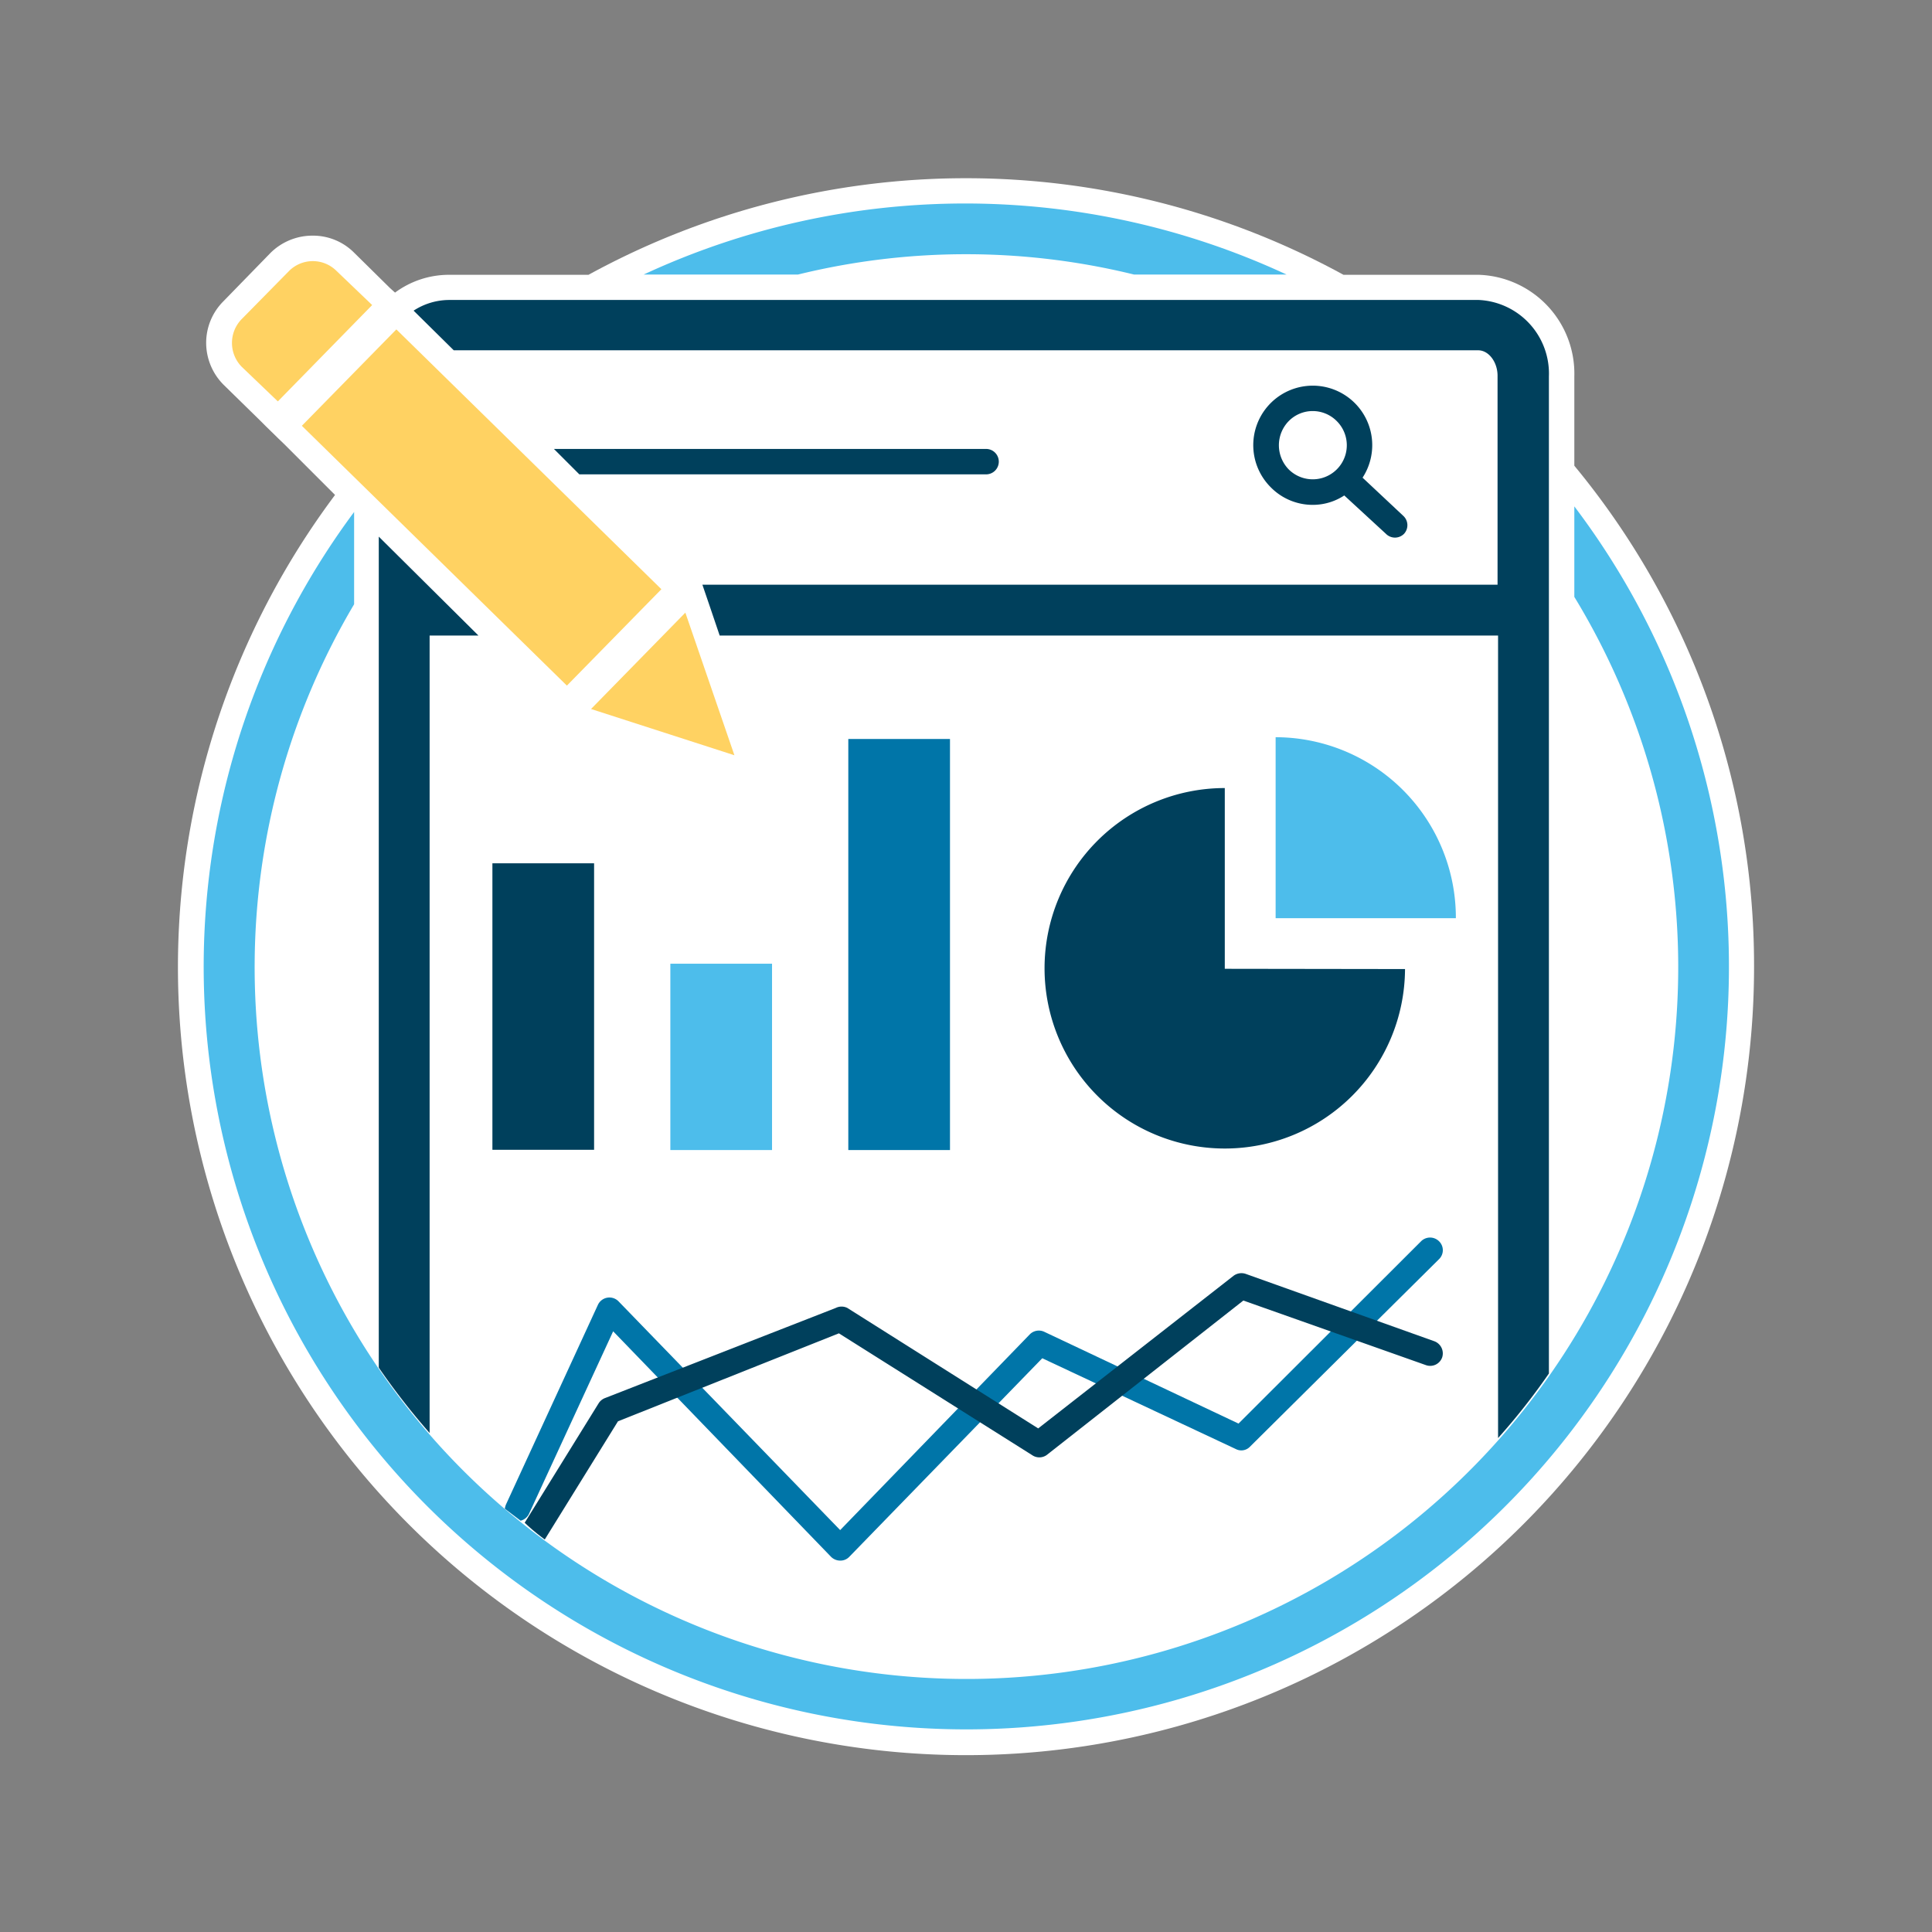
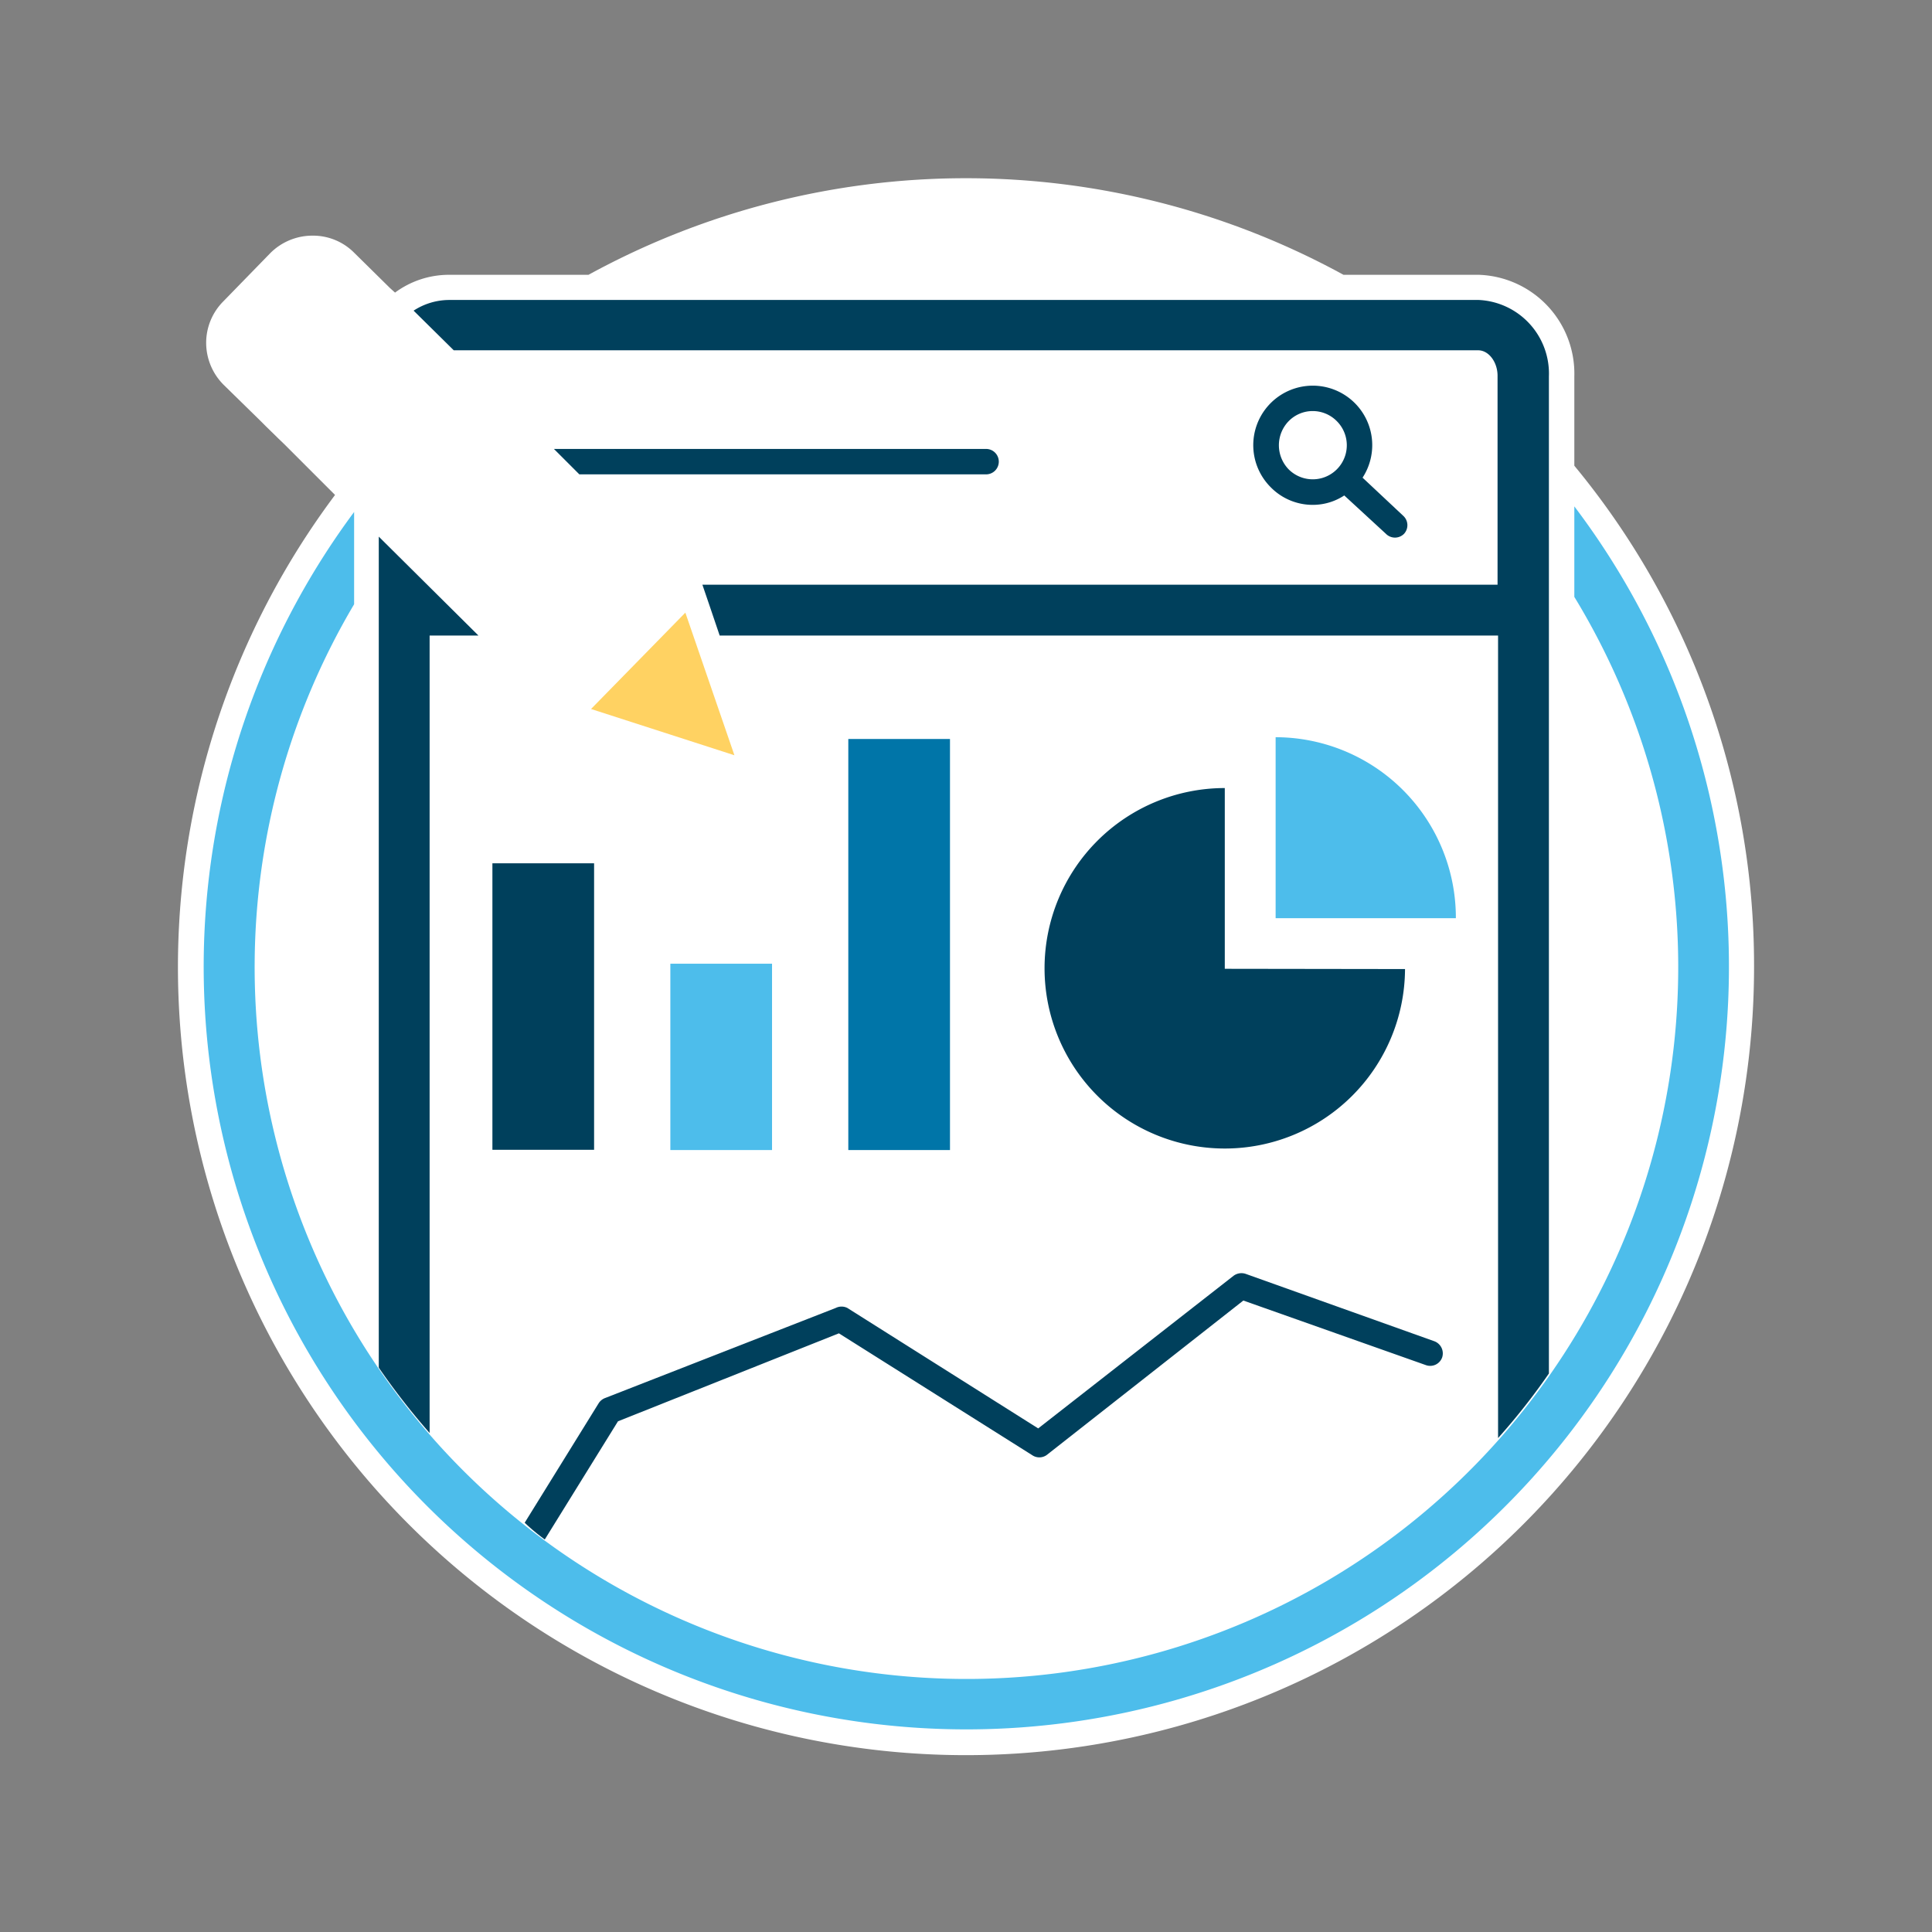
<svg xmlns="http://www.w3.org/2000/svg" viewBox="0 0 76 76">
  <rect x="0" y="0" width="76" height="76" fill="#808080" stroke="none" />
  <defs>
    <style>.cls-1{fill:#fff;}.cls-2{fill:#4dbdeb;}.cls-3{fill:#00405c;}.cls-4{fill:#ffd262;}.cls-5{fill:#0075a8;}</style>
  </defs>
  <title>CustomInsights</title>
  <g id="Artboards">
    <g id="Full_Color" data-name="Full Color">
      <g id="Custom_Insights" data-name="Custom Insights">
        <g id="Container">
          <path id="Background" class="cls-1" d="M61.93,18.32V14.81a3.89,3.89,0,0,0-3.76-4H52.85a30.92,30.92,0,0,0-29.7,0H17.66a3.57,3.57,0,0,0-2.12.7l-.2-.18-1.42-1.4a2.28,2.28,0,0,0-1.63-.66h0a2.34,2.34,0,0,0-1.66.69l-1.85,1.9a2.31,2.31,0,0,0-.67,1.65,2.34,2.34,0,0,0,.7,1.64l1.42,1.39.23.23h0l.42.41.06.06.24.23,2,2A31,31,0,1,0,69,38,30.82,30.82,0,0,0,61.93,18.32Z" />
          <g id="Circle">
-             <path id="Circle-02" class="cls-2" d="M31.39,10.8a27.71,27.71,0,0,1,13.22,0h6a30,30,0,0,0-25.29,0Z" />
            <path id="Circle-01" class="cls-2" d="M61.93,19.92v3.56a28,28,0,1,1-48,.29V20.14a30,30,0,1,0,48-.22Z" />
          </g>
        </g>
        <g id="Illustration">
          <g id="Browser">
            <g id="Container-2" data-name="Container">
              <path id="Right" class="cls-3" d="M58.17,11.8H17.66a2.58,2.58,0,0,0-1.39.42l0,0,1.58,1.56h40.3c.41,0,.76.46.76,1V23H27.63l.28.82.4,1.18H58.93V56.57a25.66,25.66,0,0,0,2-2.54V14.81A2.9,2.9,0,0,0,58.17,11.8Z" />
              <path id="Left" class="cls-3" d="M14.9,21.11V53.8a27.63,27.63,0,0,0,2,2.57V25h1.92Z" />
            </g>
            <path id="Search" class="cls-3" d="M55.21,20.3,53.6,18.79a2.34,2.34,0,1,0-3.61.38,2.31,2.31,0,0,0,1.65.69,2.25,2.25,0,0,0,1.24-.37L54.52,21a.5.5,0,0,0,.71,0A.5.5,0,0,0,55.21,20.3ZM50.7,18.47a1.36,1.36,0,0,1,0-1.91,1.32,1.32,0,0,1,.94-.39,1.33,1.33,0,0,1,.94.39,1.34,1.34,0,1,1-1.88,1.91Z" />
            <path id="Query" class="cls-3" d="M38.79,17.66h-17l1,1h16a.5.5,0,0,0,.5-.5A.5.5,0,0,0,38.79,17.66Z" />
          </g>
          <g id="Pencil">
            <polygon id="Tip" class="cls-4" points="23.25 27.89 26.96 24.1 28.89 29.71 23.25 27.89" />
-             <rect id="Body" class="cls-4" x="16.29" y="12.66" width="5.31" height="14.6" transform="translate(-8.57 19.52) rotate(-45.57)" />
-             <path id="Eraser" class="cls-4" d="M9.51,14.43a1.34,1.34,0,0,1,0-1.88l1.86-1.89a1.32,1.32,0,0,1,1.87,0L14.64,12l-3.71,3.79Z" />
          </g>
          <g id="Contents">
            <g id="Line_Graph" data-name="Line Graph">
-               <path id="Line-Bottom" class="cls-5" d="M20.48,59.82a.5.5,0,0,0,.33-.27l3.31-7.18,8.57,8.87a.51.51,0,0,0,.36.15.48.48,0,0,0,.36-.15L41,53.43,48.61,57a.47.47,0,0,0,.56-.09l7.44-7.38a.49.49,0,0,0,0-.7.5.5,0,0,0-.71,0L48.72,56l-7.64-3.61a.5.5,0,0,0-.57.1l-7.46,7.7-8.72-9a.5.5,0,0,0-.81.14l-3.61,7.84a.61.61,0,0,0-.05.18Z" />
              <path id="Line-Top" class="cls-3" d="M21.43,60.56l2.88-4.65L33,52.45l7.6,4.79a.5.5,0,0,0,.57,0l7.74-6.08,7.18,2.54a.5.5,0,0,0,.64-.3.51.51,0,0,0-.31-.64L49,50.11a.52.52,0,0,0-.48.08l-7.68,6-7.51-4.74a.51.51,0,0,0-.45,0L23.79,55a.52.52,0,0,0-.24.2l-2.91,4.7C20.9,60.15,21.16,60.36,21.43,60.56Z" />
            </g>
            <g id="Pie_Chart" data-name="Pie Chart">
              <path id="Pie-75" class="cls-3" d="M55.27,38.12A7.09,7.09,0,1,1,48.18,31v7.11Z" />
              <path id="Pie-25" class="cls-2" d="M57.27,36.12H50.18V29A7.1,7.1,0,0,1,57.27,36.12Z" />
            </g>
            <g id="Bar_Graph" data-name="Bar Graph">
              <rect id="Bar-03" class="cls-5" x="33.37" y="29.07" width="4" height="16.17" />
              <rect id="Bar-02" class="cls-2" x="26.37" y="37.91" width="4" height="7.33" />
              <rect id="Bar-01" class="cls-3" x="19.37" y="33.96" width="4" height="11.27" />
            </g>
          </g>
        </g>
      </g>
    </g>
  </g>
</svg>